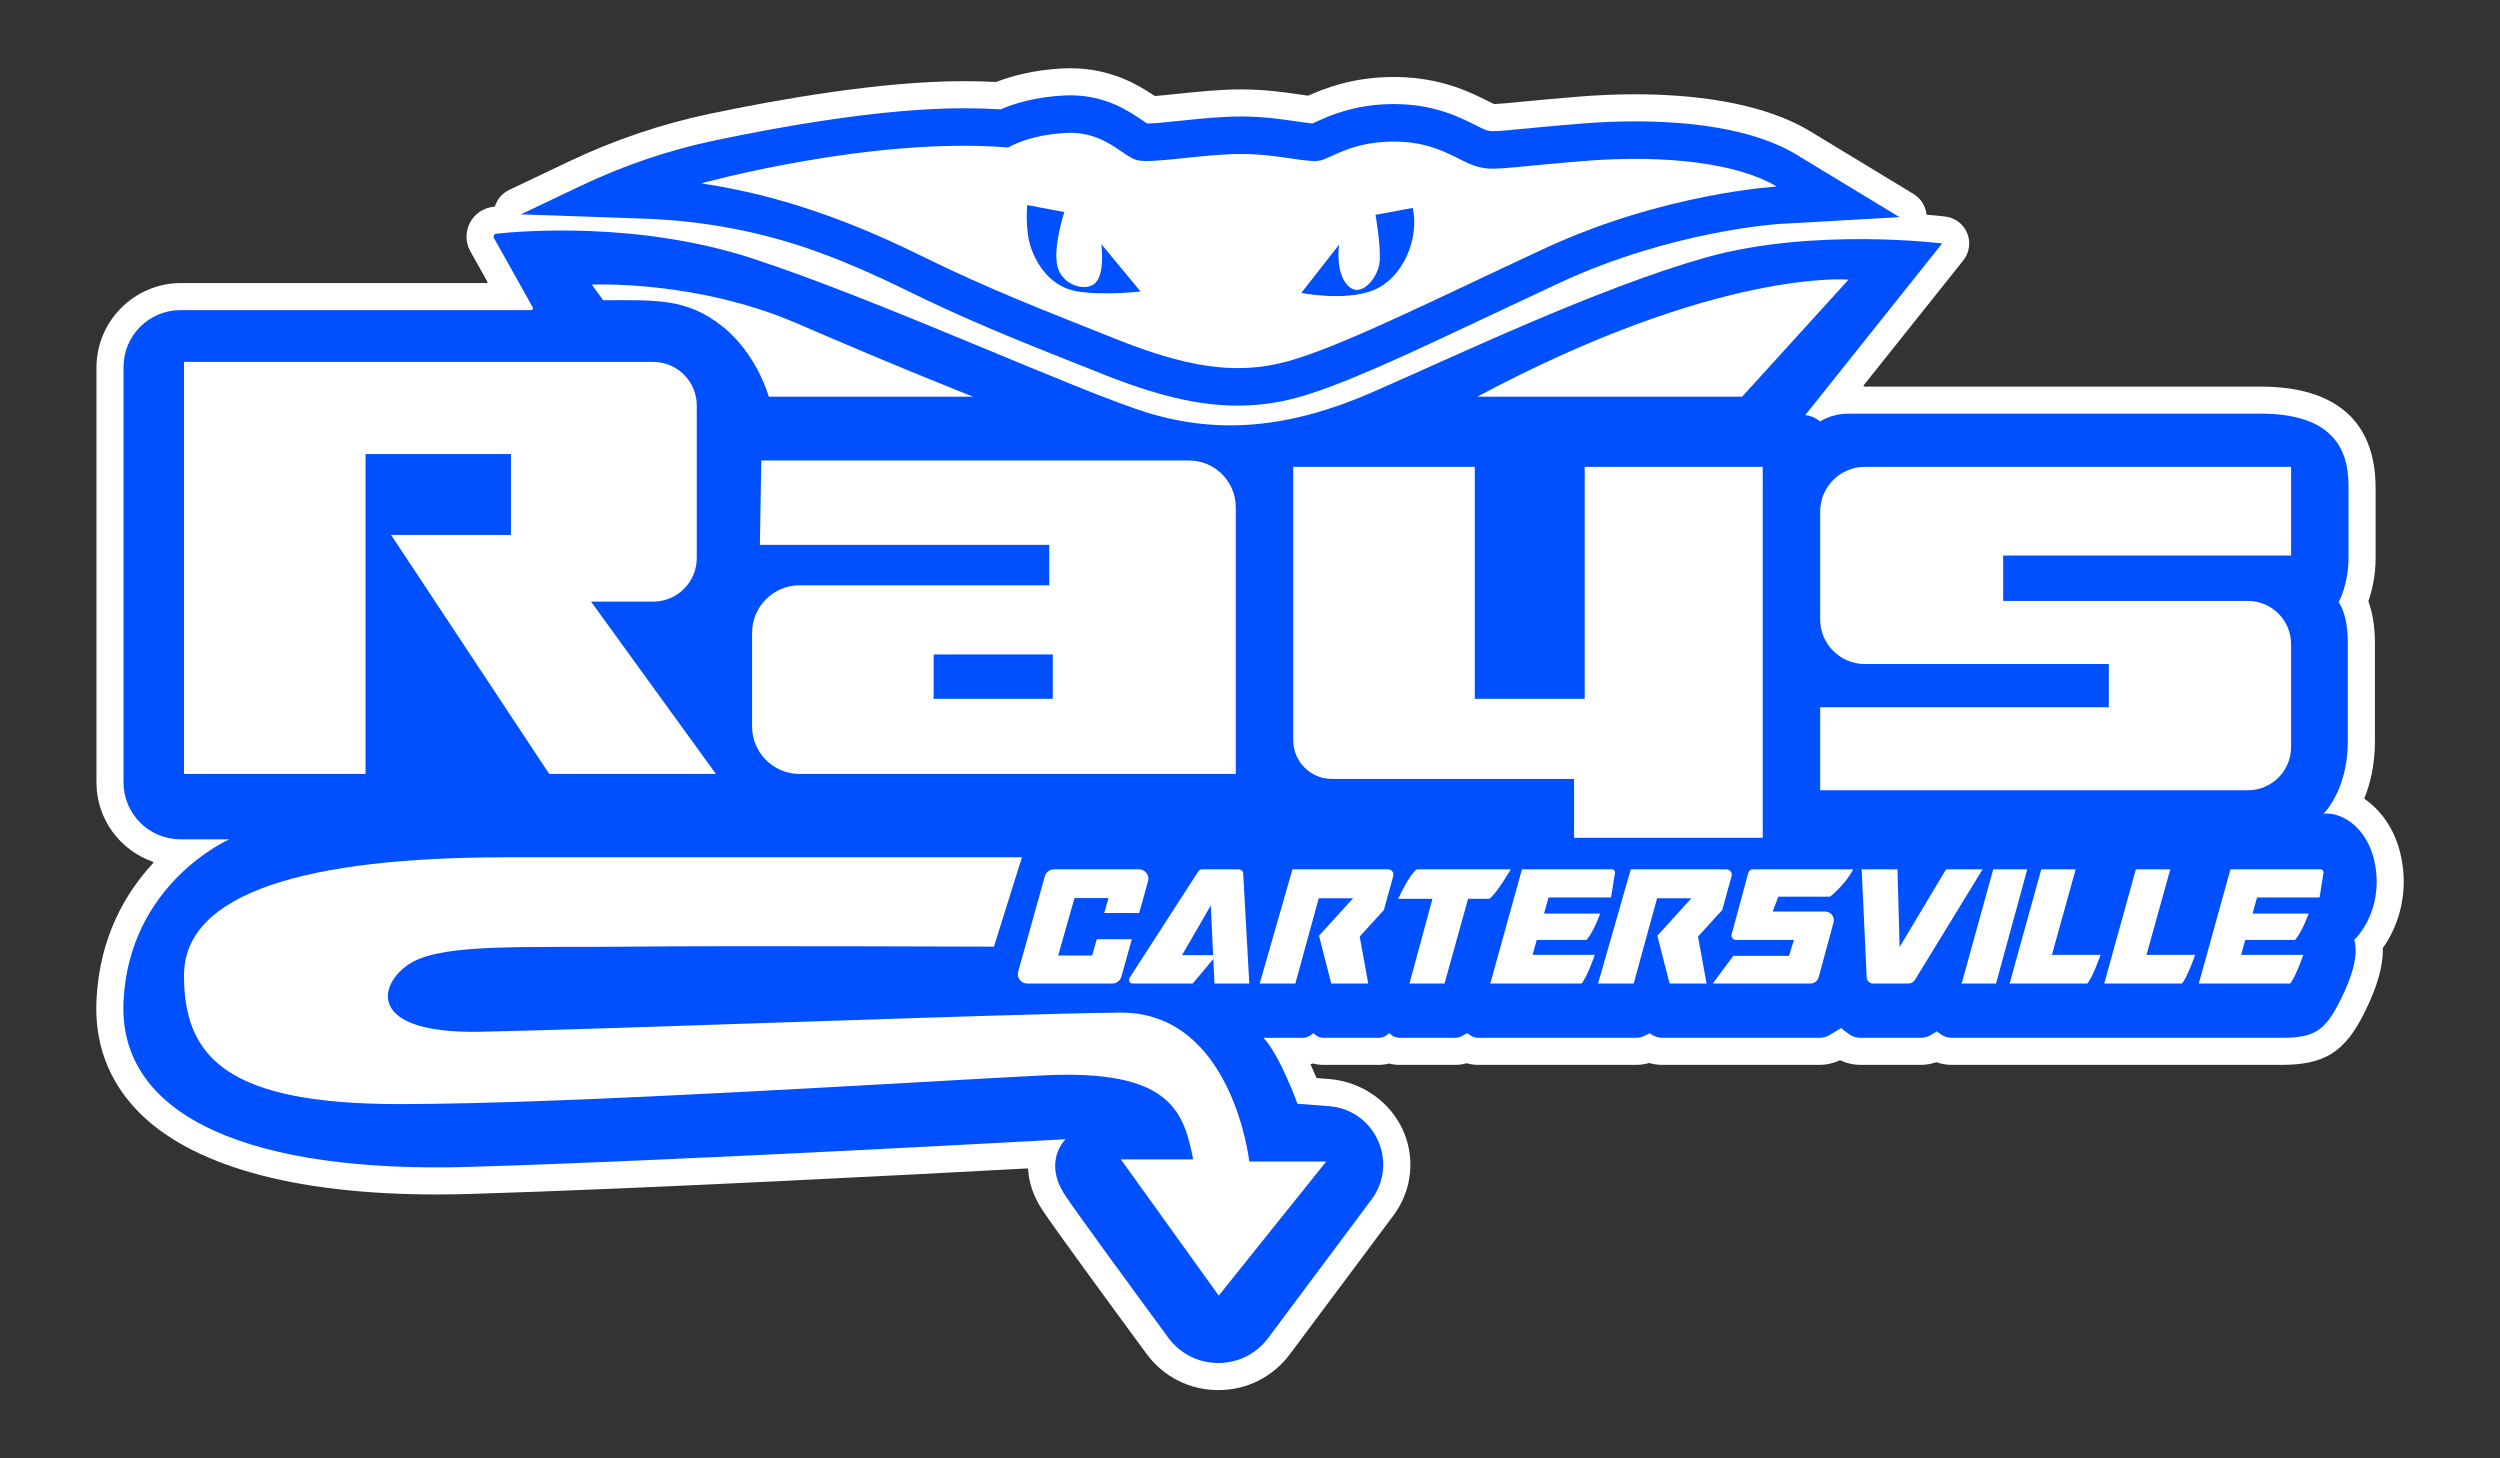
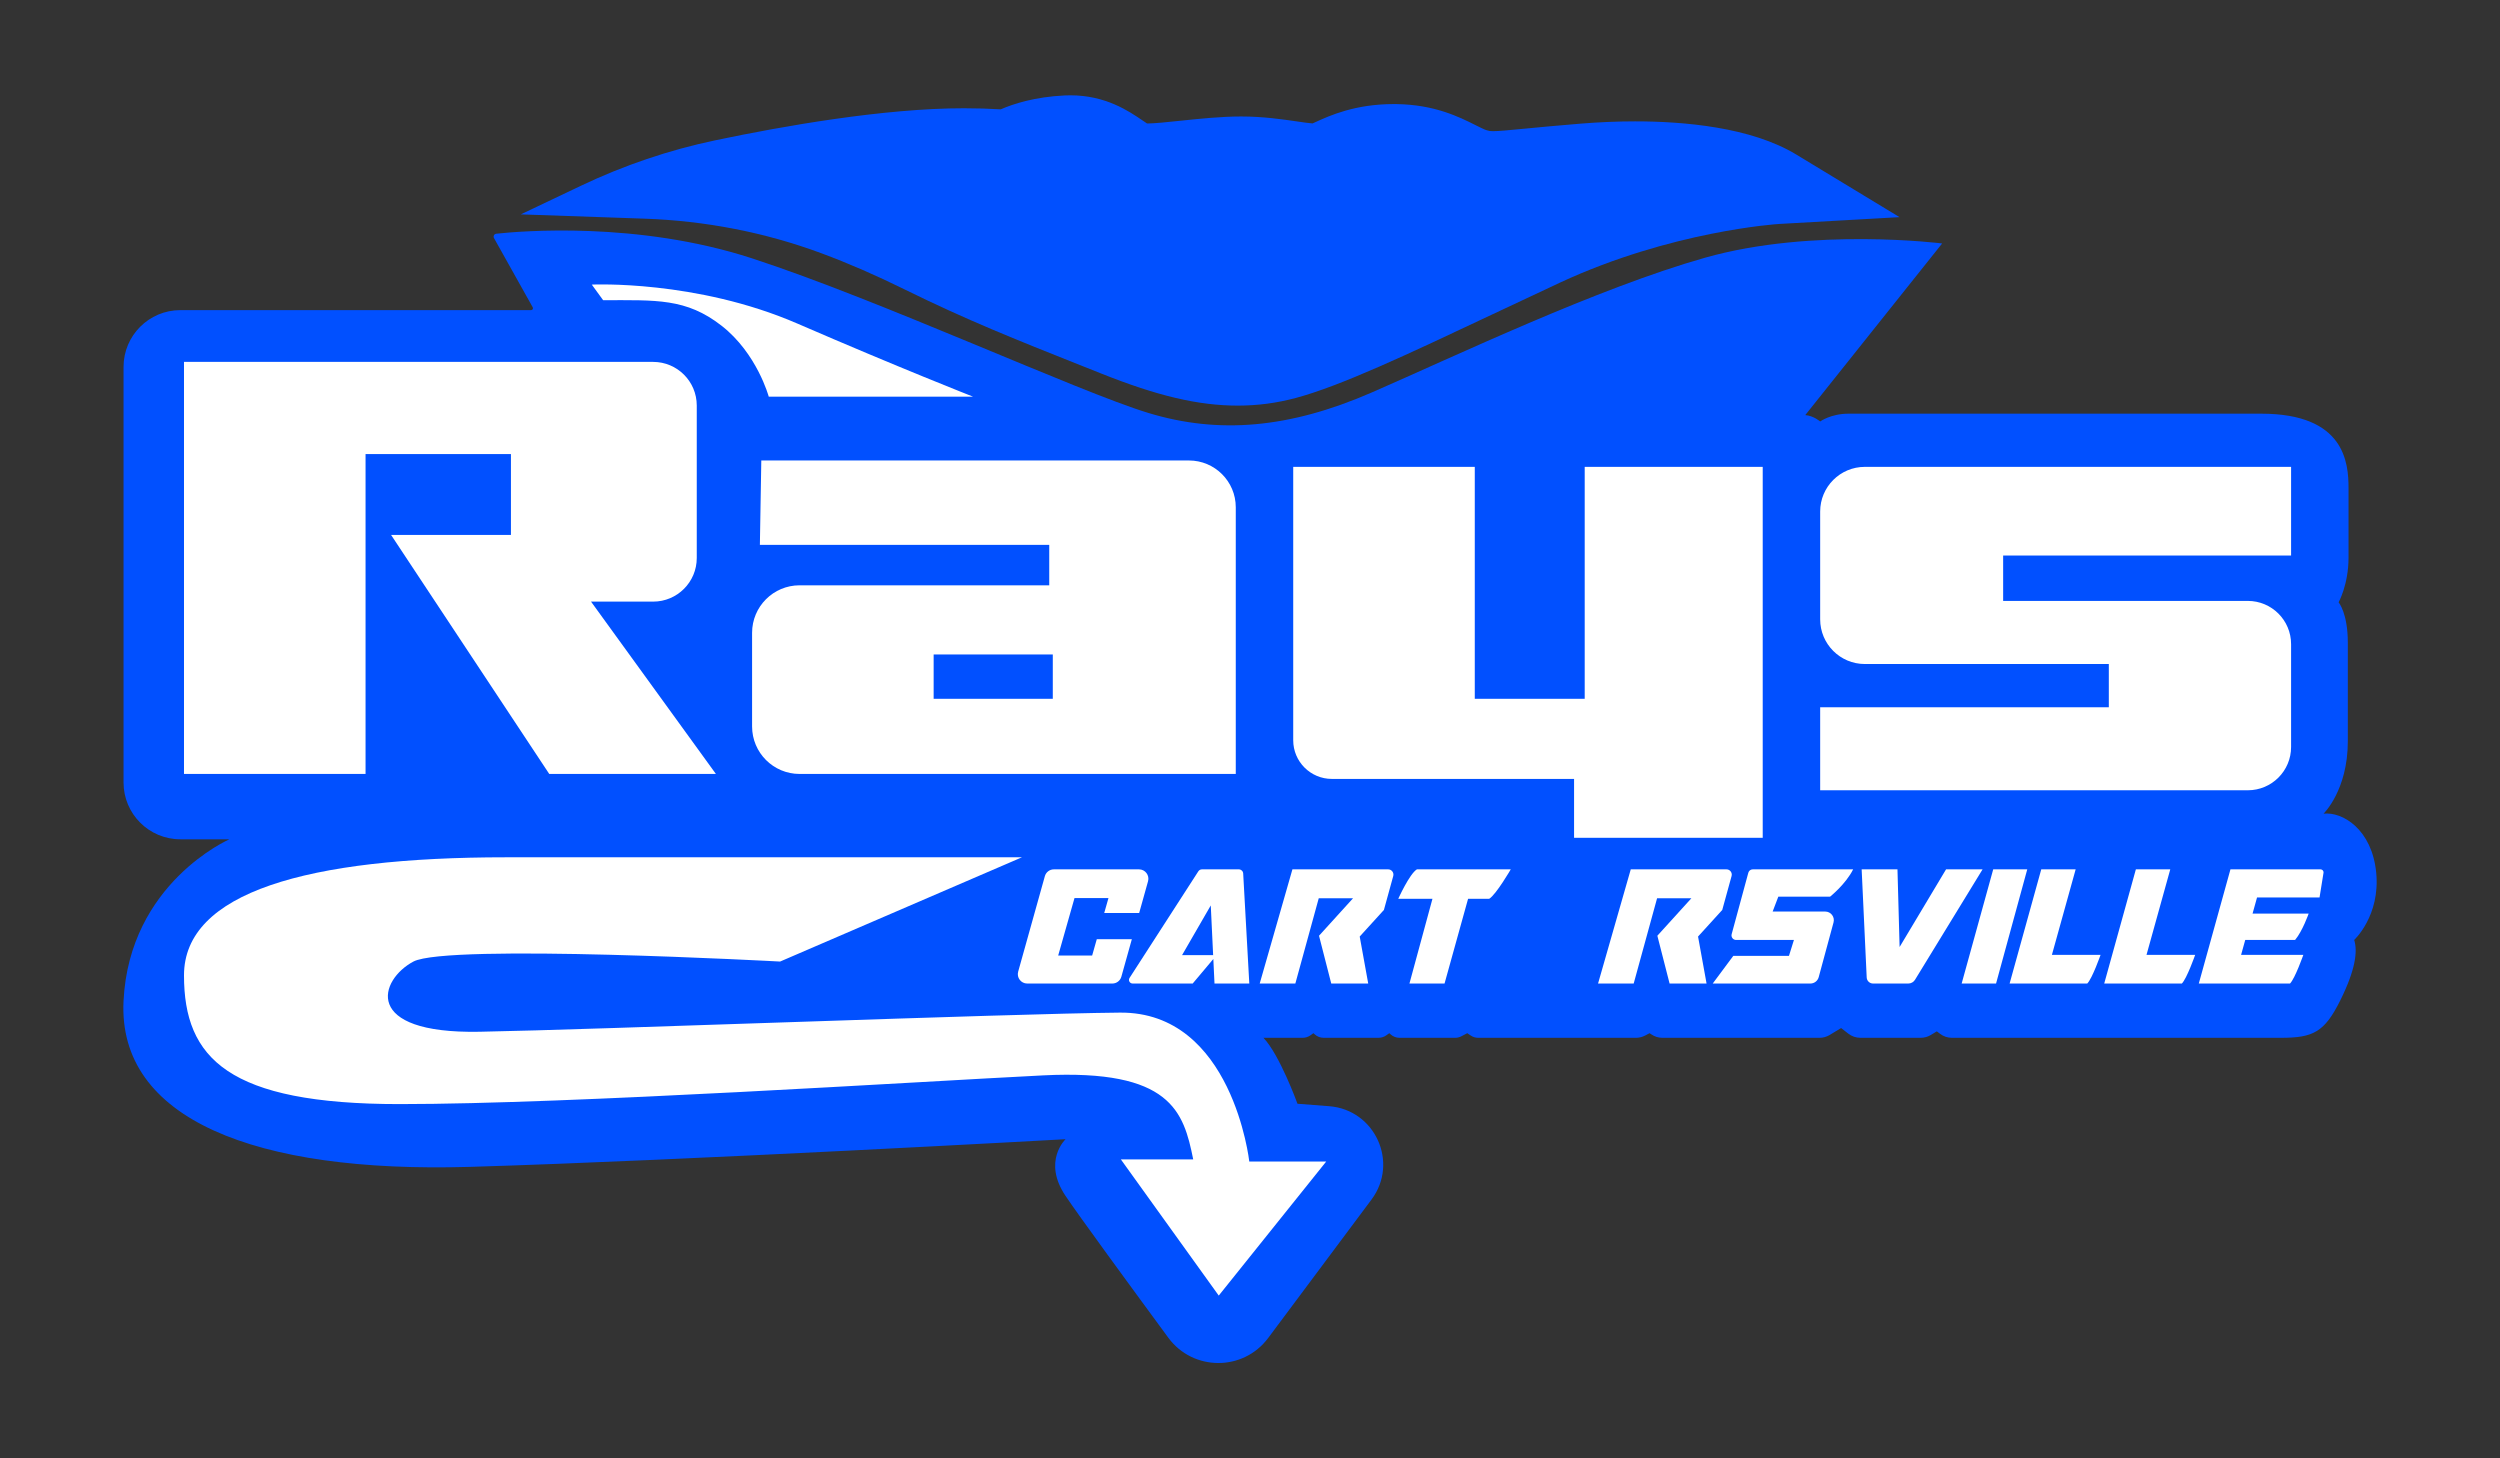
<svg xmlns="http://www.w3.org/2000/svg" version="1.1" x="0px" y="0px" width="1200px" height="700px" viewBox="0 0 1200 700" enable-background="new 0 0 1200 700" xml:space="preserve">
  <rect x="0" y="0" width="1200" height="700" fill="#333333" stroke="none" />
-   <path fill="rgba(255, 255, 255, 1)" d="M730.269,48.853c-5.873,0.567-10.615,1.025-13.013,1.098c-0.062,0.002-0.112-0.008-0.168-0.034 c-0.835-0.387-2.143-1.043-3.013-1.478c-8.325-4.172-22.261-11.154-43.505-11.471c-0.542-0.008-1.081-0.012-1.613-0.012 c-19.632,0-33.418,5.567-40.926,8.927c-0.066,0.03-0.134,0.039-0.206,0.029c-1.149-0.157-2.406-0.341-3.542-0.506 c-7.21-1.053-17.083-2.495-28.562-2.495c-10.18,0-20.972,1.129-30.495,2.125c-3.826,0.401-7.74,0.81-10.803,1.047 c-0.087,0.007-0.168-0.015-0.24-0.064c-7.664-5.159-20.888-13.264-40.4-13.264c-1.132,0-2.278,0.028-3.408,0.083 c-14.127,0.686-24.921,3.679-32.153,6.48c-0.049,0.019-0.1,0.027-0.152,0.024c-5.011-0.248-10.2-0.374-15.473-0.374 c-39.146,0-87.888,8.509-121.883,15.648c-23.176,4.867-45.865,12.541-67.438,22.806l-28.879,13.743 c-3.411,1.623-5.841,4.584-6.868,8.02c-0.257,0.027-0.51,0.054-0.729,0.078c-4.823,0.523-9.03,3.41-11.254,7.721 c-2.226,4.315-2.138,9.421,0.233,13.657l8.194,14.644c0.145,0.259-0.042,0.577-0.339,0.577H86.962 c-22.458,0-40.664,18.206-40.664,40.664v199.059c0,17.588,11.333,32.579,27.079,38.056c0.263,0.091,0.348,0.412,0.159,0.616 c-13.137,14.14-25.728,35.382-27.222,65.535c-1.021,20.631,5.488,38.477,19.352,53.044 c25.216,26.496,74.975,40.501,143.897,40.501c5.312,0,10.809-0.083,16.334-0.247c82.575-2.453,217.564-9.56,267.211-12.247 c0.213-0.012,0.387,0.15,0.397,0.363c0.295,6.078,2.321,12.894,7.181,20.109c6.7,9.949,30.681,42.729,49.618,68.478 c8.157,11.092,20.731,17.453,34.5,17.453c13.648,0,26.158-6.274,34.322-17.214l49.627-66.491 c7.056-9.456,9.645-20.933,7.51-32.069c-3.551-18.524-19.565-32.089-38.37-33.544l-5.729-0.443 c-0.145-0.011-0.27-0.099-0.326-0.233c-0.822-1.979-1.77-4.176-2.822-6.467c0.407-0.079,0.812-0.171,1.213-0.277 c0.06-0.016,0.123-0.016,0.183,0c1.584,0.416,3.229,0.63,4.897,0.63h26.438c1.674,0,3.322-0.214,4.909-0.63 c0.059-0.016,0.121-0.016,0.18,0c1.585,0.416,3.23,0.63,4.898,0.63h26.783c1.818,0,3.633-0.262,5.38-0.768 c0.065-0.019,0.133-0.019,0.198,0c1.74,0.507,3.555,0.768,5.398,0.768h75.782c2.106,0,4.209-0.302,6.231-0.887 c0.065-0.019,0.132-0.019,0.197,0c2.017,0.586,4.118,0.887,6.252,0.887h75.432c3.344,0,6.636-0.75,9.642-2.185 c0.101-0.048,0.216-0.048,0.316,0c2.995,1.426,6.299,2.186,9.634,2.186h28.966c2.52,0,5.01-0.426,7.371-1.249 c0.077-0.027,0.16-0.027,0.237,0c2.355,0.82,4.845,1.249,7.353,1.249h158.051c20.771,0,30.463-6.048,39.884-24.889 c6.234-12.469,9.146-22.559,8.885-31.041c-0.003-0.081,0.02-0.158,0.068-0.224c5.65-7.898,11.336-20.994,9.718-37.438 c-1.58-16.069-9.151-27.571-18.452-34.018c-0.147-0.102-0.204-0.285-0.137-0.451c2.793-6.911,5.034-15.966,5.034-27.238v-47.319 c0-8.82-1.434-15.257-3.096-19.755c-0.03-0.082-0.031-0.165-0.003-0.247c1.683-4.892,3.44-12.092,3.44-20.849v-33.362 c0-40.288-29.873-48.745-54.934-48.745H894.875c-0.325,0-0.506-0.376-0.303-0.63l47.825-59.967 c2.93-3.674,3.648-8.645,1.88-12.999c-1.77-4.354-5.751-7.415-10.414-8.004c-0.299-0.038-3.481-0.433-8.827-0.878 c-0.183-0.015-0.331-0.158-0.352-0.34c-0.451-3.908-2.662-7.501-6.17-9.627l-49.611-30.084 c-24.234-14.696-59.092-17.78-84.065-17.78c-8.81,0-17.974,0.383-27.237,1.138c-11.935,0.974-20.775,1.827-27.231,2.451 L730.269,48.853z" />
  <path fill="rgba(1, 80, 255, 1)" d="M862.163,74.15c-21.667-13.138-54.009-15.896-77.325-15.896c-8.461,0-17.27,0.369-26.181,1.095 c-11.864,0.968-20.658,1.817-27.08,2.438c-7.323,0.707-12.161,1.175-14.927,1.175c-1.437,0-1.938-0.098-3.169-0.485 c-1.104-0.348-3.2-1.398-5.229-2.415c-7.807-3.912-19.604-9.823-37.87-10.096c-0.479-0.007-0.955-0.011-1.426-0.011 c-18.493,0-30.718,5.561-37.285,8.548c-0.514,0.233-1.129,0.513-1.646,0.744c-1.792-0.127-4.747-0.559-7.621-0.979 c-6.815-0.995-16.15-2.358-26.684-2.358c-9.5,0-19.936,1.091-29.142,2.054c-6.369,0.667-12.393,1.296-15.975,1.319 c-0.664-0.431-1.484-0.99-2.154-1.446c-6.636-4.52-17.742-12.084-34.667-12.084c-0.917,0-1.852,0.022-2.777,0.067 c-14.337,0.696-24.591,4.023-30.635,6.666c-5.7-0.345-11.656-0.52-17.774-0.52c-38.292,0-86.678,8.539-119.21,15.371 c-22.298,4.682-43.95,12.031-64.524,21.822l-28.879,13.743l59.461,2.062c28.957,1.004,57.601,6.508,84.769,16.581 c12.936,4.796,26.235,10.587,40.165,17.46c29.457,14.534,54.13,24.347,82.698,35.708c3.721,1.48,7.499,2.982,11.352,4.521 c27.138,10.838,46.791,15.463,65.717,15.463c9.548,0,18.703-1.215,27.99-3.715c21.609-5.816,53.583-20.905,94.063-40.009 c10.456-4.935,21.268-10.037,32.532-15.276c53.482-24.875,104.63-28.158,105.117-28.187l57.927-3.279L862.163,74.15z" />
  <path fill="rgba(1, 80, 255, 1)" d="M1140.574,418.819c-2.042-20.766-16.158-29.277-25.271-28.255c0,0,11.654-11.234,11.654-34.723 c0-23.489,0-33.021,0-47.319s-4.426-19.404-4.426-19.404s4.766-8.511,4.766-21.447s0-21.106,0-33.362 s-1.824-35.745-41.933-35.745s-189.556,0-198.067,0c-8.511,0-13.617,3.745-13.617,3.745s-3.064-2.723-7.149-3.064l65.702-82.383 c0,0-61.958-7.83-113.702,6.809s-120.17,47.319-160,64.681s-73.664,20.085-107.3,9.872 c-33.636-10.213-128.615-54.128-190.232-74.213c-54.987-17.924-111.313-13.075-122.797-11.824 c-1.012,0.11-1.576,1.218-1.079,2.106l18.588,33.218c0.339,0.605-0.099,1.351-0.792,1.351H86.574 c-15.064,0-27.277,12.212-27.277,27.277v199.447c0,15.064,12.212,27.277,27.277,27.277h23.532c0,0-48,20.894-50.808,77.574 c-2.808,56.681,63.064,82.723,166.213,79.66s285.958-13.277,285.958-13.277s-11.234,10.553,0,27.234 c6.581,9.771,30.566,42.555,49.308,68.037c11.869,16.137,35.951,16.22,47.932,0.166l49.626-66.492 c13.232-17.729,1.718-43.086-20.339-44.791l-15.208-1.176c0,0-8.511-23.489-16.34-31.66h18.876c1.298,0,2.565-0.403,3.625-1.152 l1.499-1.06l0.648,0.587c1.155,1.046,2.657,1.626,4.215,1.626h26.438c1.298,0,2.565-0.403,3.625-1.152l1.499-1.06l0.648,0.587 c1.155,1.046,2.657,1.626,4.215,1.626h26.783c1.015,0,2.015-0.246,2.914-0.717l2.854-1.496l1.709,1.147 c1.035,0.695,2.253,1.066,3.499,1.066h75.782c1.515,0,3.008-0.367,4.35-1.071l2.179-1.142l0.926,0.622 c1.545,1.037,3.364,1.591,5.224,1.591h75.431c1.711,0,3.39-0.468,4.853-1.355l5.495-3.326l3.5,2.714 c1.643,1.275,3.664,1.966,5.744,1.966h28.966c1.711,0,3.39-0.468,4.853-1.355l2.894-1.752l1.47,1.14 c1.643,1.275,3.664,1.966,5.744,1.966h158.051c15.319,0,20.766-2.723,28.255-17.702c7.489-14.979,8.51-23.83,6.808-29.277 C1130.021,451.159,1142.616,439.585,1140.574,418.819z" />
-   <path fill="rgba(255, 255, 255, 1)" d="M760.12,77.29c-40.105,3.271-43.472,5.055-52.044,2.356c-8.572-2.699-18.063-11.384-37.962-11.681 c-19.899-0.297-30.002,7.136-35.819,8.92c-5.817,1.784-20.206-2.973-38.574-2.973s-42.819,4.758-49.86,2.973 c-7.041-1.784-15.613-13.975-33.982-13.083s-27.859,6.988-27.859,6.988C417.892,65.437,336.574,88.01,336.574,88.01 c40.105,5.947,75.077,19.712,105.768,34.855c32.662,16.116,60.004,26.572,92.762,39.655 c32.757,13.083,56.943,17.922,82.353,11.083c25.41-6.839,69.982-29.249,123.682-54.225 c57.563-26.773,111.69-29.837,111.69-29.837C834.787,78.601,800.224,74.019,760.12,77.29z M517.394,139.922 c-12.628-2.007-19.517-12.266-22.502-20.963c-2.985-8.697-1.837-20.517-1.837-20.517l17.828,3.345c0,0-5.592,16.949-3.296,26.092 c2.296,9.143,13.71,12.489,18.302,7.805s2.755-18.51,2.755-18.51l18.828,22.747C547.473,139.922,530.022,141.93,517.394,139.922z M659.322,139.253c-13.776,5.575-34.671,1.338-34.671,1.338l18.139-23.193c0,0-2.066,13.158,4.133,19.625 c6.199,6.467,14.006-3.345,15.154-10.258c1.148-6.913-1.837-23.639-1.837-23.639l17.909-3.345 C681.364,115.168,673.098,133.678,659.322,139.253z" />
  <path fill="rgba(255, 255, 255, 1)" d="M467.042,190.393h-98.043c0,0-5.617-20.766-22.638-34.043s-31.319-12.255-56.851-12.255l-5.447-7.489 c0,0,50.043-2.383,98.723,18.723S467.042,190.393,467.042,190.393z" />
-   <path fill="rgba(255, 255, 255, 1)" d="M709.084,190.393h127.149l51.064-56.17C887.297,134.223,825,128.606,709.084,190.393z" />
-   <path fill="rgba(255, 255, 255, 1)" d="M490.531,411.5c0,0-152.17,0-247.66,0S88.319,428.351,88.319,468.18s21.277,61.787,103.489,61.787 s247.66-10.723,308.936-13.787c61.277-3.064,67.404,17.362,72,40.34h-34.723l46.979,65.362l51.574-64.34h-36.915 c0,0-8.021-72-62.149-71.489c-54.128,0.511-250.723,8.17-307.404,9.191s-48-25.021-31.66-33.702 c16.34-8.681,55.149-6.638,102.638-7.149s176.003,0,176.003,0L490.531,411.5z" />
+   <path fill="rgba(255, 255, 255, 1)" d="M490.531,411.5c0,0-152.17,0-247.66,0S88.319,428.351,88.319,468.18s21.277,61.787,103.489,61.787 s247.66-10.723,308.936-13.787c61.277-3.064,67.404,17.362,72,40.34h-34.723l46.979,65.362l51.574-64.34h-36.915 c0,0-8.021-72-62.149-71.489c-54.128,0.511-250.723,8.17-307.404,9.191s-48-25.021-31.66-33.702 s176.003,0,176.003,0L490.531,411.5z" />
  <path fill="rgba(255, 255, 255, 1)" d="M313.51,288.776c11.563,0,20.936-9.373,20.936-20.936v-73.192c0-11.563-9.373-20.936-20.936-20.936 H175.468h-33.702H88.319V371.5h87.149v-82.723l0,0v-32l0,0v-38.809h69.787v38.809h-57.532L263.638,371.5h80l-59.945-82.723 H313.51z" />
  <path fill="rgba(255, 255, 255, 1)" d="M570.701,221.031H365.425l-0.681,40.511h138.894v19.404h-119.83c-12.597,0-22.808,10.212-22.808,22.808 v44.936c0,12.597,10.212,22.808,22.808,22.808h209.362v-128C593.169,231.091,583.11,221.031,570.701,221.031z M505.34,335.414 h-57.192v-21.277h57.192V335.414z" />
  <path fill="rgba(255, 255, 255, 1)" d="M760.659,335.414h-52.766V224.095h-87.149v131.234c0,10.247,8.306,18.553,18.553,18.553h116.255v28.255 h5.106h85.447V224.095h-85.447V335.414z" />
  <path fill="rgba(255, 255, 255, 1)" d="M1099.723,266.648v-42.553H895.127c-11.845,0-21.447,9.602-21.447,21.447v51.745 c0,11.845,9.602,21.447,21.447,21.447h117.106V339.5H873.68v39.83h205.277c11.469,0,20.766-9.297,20.766-20.766v-49.362 c0-11.469-9.297-20.766-20.766-20.766H961.51v-21.787H1099.723z" />
  <path fill="rgba(255, 255, 255, 1)" d="M526.457,450.819l-2.223,7.83h-16.303l7.83-27.574h16.303l-2.03,7.149h16.774l4.255-15.225 c0.802-2.869-1.355-5.711-4.334-5.711h-40.868c-2.019,0-3.79,1.344-4.334,3.289l-12.804,45.809 c-0.802,2.869,1.355,5.711,4.334,5.711h40.868c2.019,0,3.79-1.344,4.334-3.289l5.028-17.988H526.457z" />
  <path fill="rgba(255, 255, 255, 1)" d="M594.643,417.287h-17.698c-0.709,0-1.369,0.36-1.753,0.955l-33.004,51.154 c-0.751,1.165,0.085,2.699,1.471,2.699h28.831l9.907-11.777l0.561,11.777h16.702l-2.933-52.838 C596.665,418.152,595.75,417.287,594.643,417.287z M567.382,458.478l13.787-23.872l1.138,23.872H567.382z" />
  <path fill="rgba(255, 255, 255, 1)" d="M666.308,417.287h-45.947l-15.702,54.809h17.106L633,431.159h16.468l-16.341,18L639,472.095h17.745 l-4.085-22.553l11.617-12.766l4.479-16.279C669.199,418.882,667.983,417.287,666.308,417.287z" />
  <path fill="rgba(255, 255, 255, 1)" d="M725.169,417.287h-45.064c-3.574,2.213-8.936,14.128-8.936,14.128h16.412l-11.05,40.681h16.851 l11.298-40.681h10.149C718.148,429.372,725.169,417.287,725.169,417.287z" />
-   <path fill="rgba(255, 255, 255, 1)" d="M737.629,451.18h23.923c3.574-4.234,6.511-12.638,6.511-12.638H741.14l2.157-7.766h30l1.902-11.825 c0.14-0.873-0.534-1.664-1.418-1.664h-43.25l-15.191,54.809h43.787c2.426-2.468,6.383-13.745,6.383-13.745h-29.872 L737.629,451.18z" />
  <path fill="rgba(255, 255, 255, 1)" d="M826.68,436.776l4.479-16.279c0.444-1.615-0.771-3.21-2.446-3.21h-45.947l-15.702,54.809h17.106 l11.234-40.936h16.468l-16.34,18l5.872,22.936h17.745l-4.085-22.553L826.68,436.776z" />
  <path fill="rgba(255, 255, 255, 1)" d="M839.198,418.909l-8,29.5c-0.379,1.397,0.673,2.772,2.12,2.772h27.766l-2.383,7.638h-26.723 l-9.872,13.277h46.877c1.868,0,3.505-1.252,3.993-3.055l7.12-26.278c0.713-2.63-1.268-5.219-3.993-5.219h-25.231l2.724-7.149 h24.851c0,0,7.489-5.958,11.064-13.106h-48.192C840.326,417.287,839.458,417.951,839.198,418.909z" />
  <path fill="rgba(255, 255, 255, 1)" d="M934.106,417.287l-22.298,37.277l-1.021-37.277h-17.191l2.418,51.906 c0.076,1.625,1.415,2.903,3.041,2.903h16.934c1.315,0,2.536-0.684,3.222-1.806l32.427-53.002H934.106z" />
  <polygon fill="rgba(255, 255, 255, 1)" points="956.744,417.287 941.595,472.095 958.106,472.095 973.084,417.287" />
  <path fill="rgba(255, 255, 255, 1)" d="M996.316,417.287h-16.513l-15.192,54.809h37.272c2.426-2.468,6.383-13.745,6.383-13.745h-23.357 L996.316,417.287z" />
  <path fill="rgba(255, 255, 255, 1)" d="M1041.73,417.287h-16.513l-15.191,54.809h37.272c2.425-2.468,6.383-13.745,6.383-13.745h-23.357 L1041.73,417.287z" />
  <path fill="rgba(255, 255, 255, 1)" d="M1113.867,417.287h-43.25l-15.192,54.809h43.787c2.426-2.468,6.383-13.745,6.383-13.745h-29.873 l1.992-7.17h23.923c3.574-4.234,6.511-12.638,6.511-12.638h-26.923l2.157-7.766h30l1.902-11.825 C1115.425,418.078,1114.751,417.287,1113.867,417.287z" />
</svg>